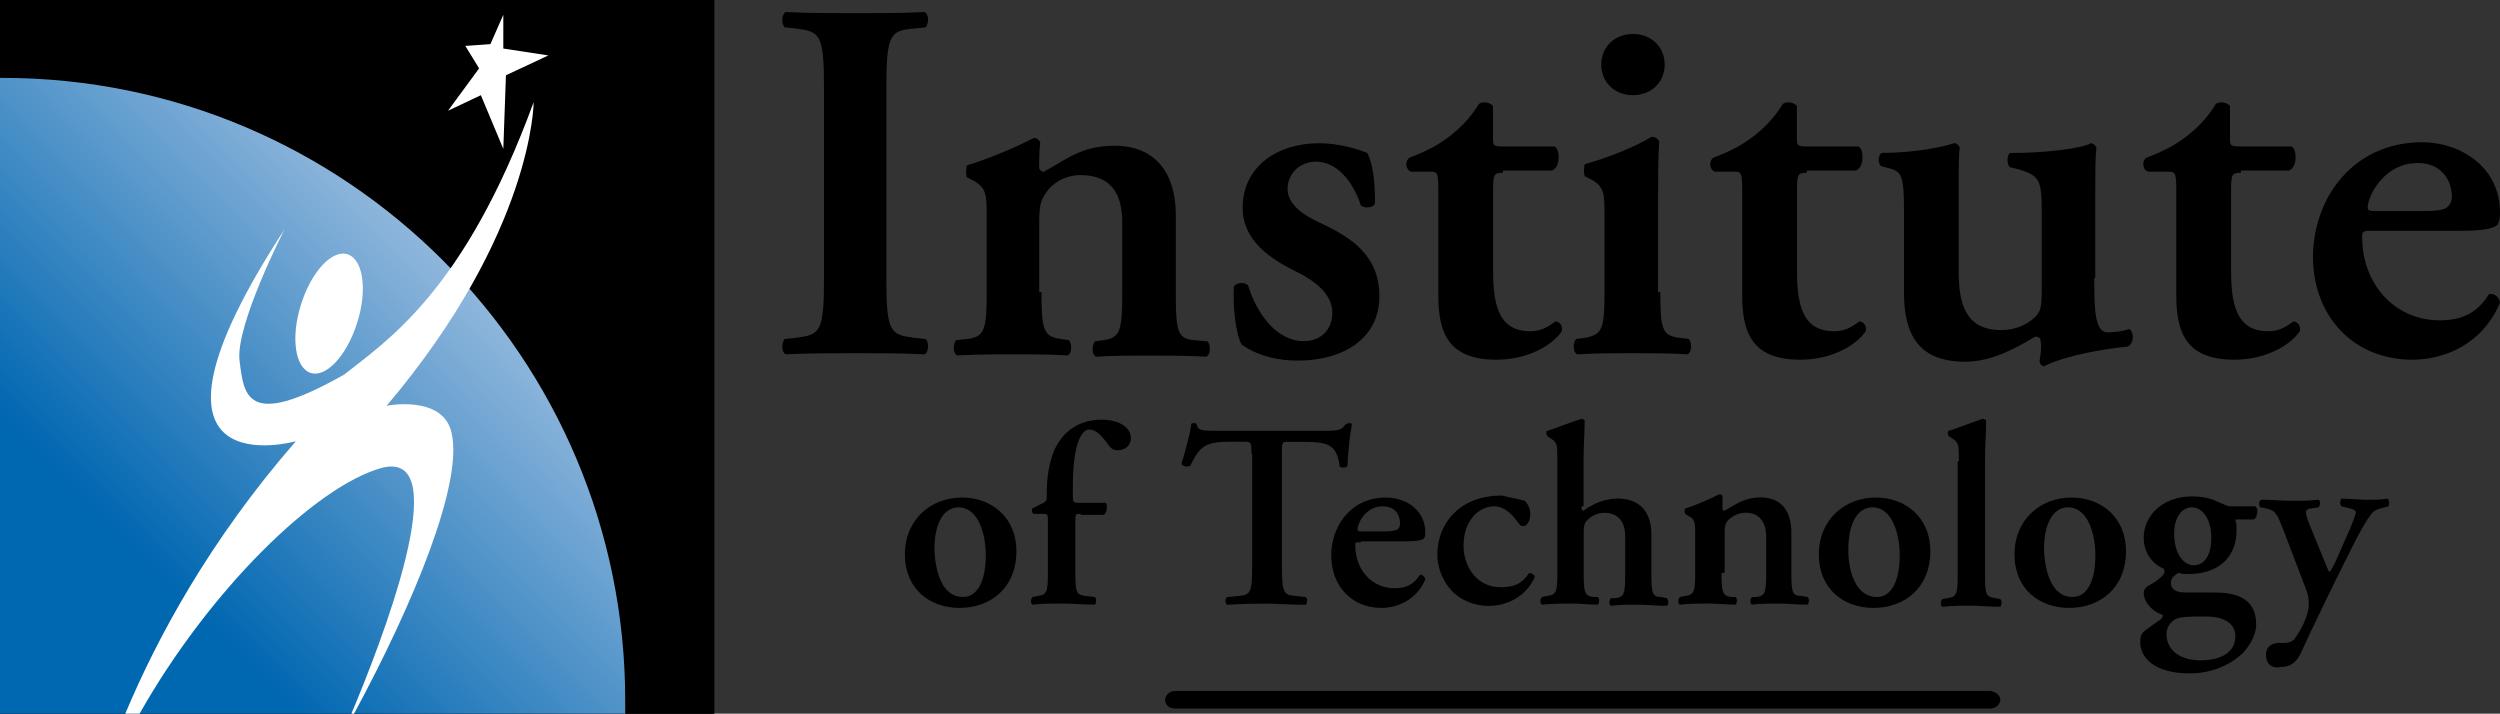
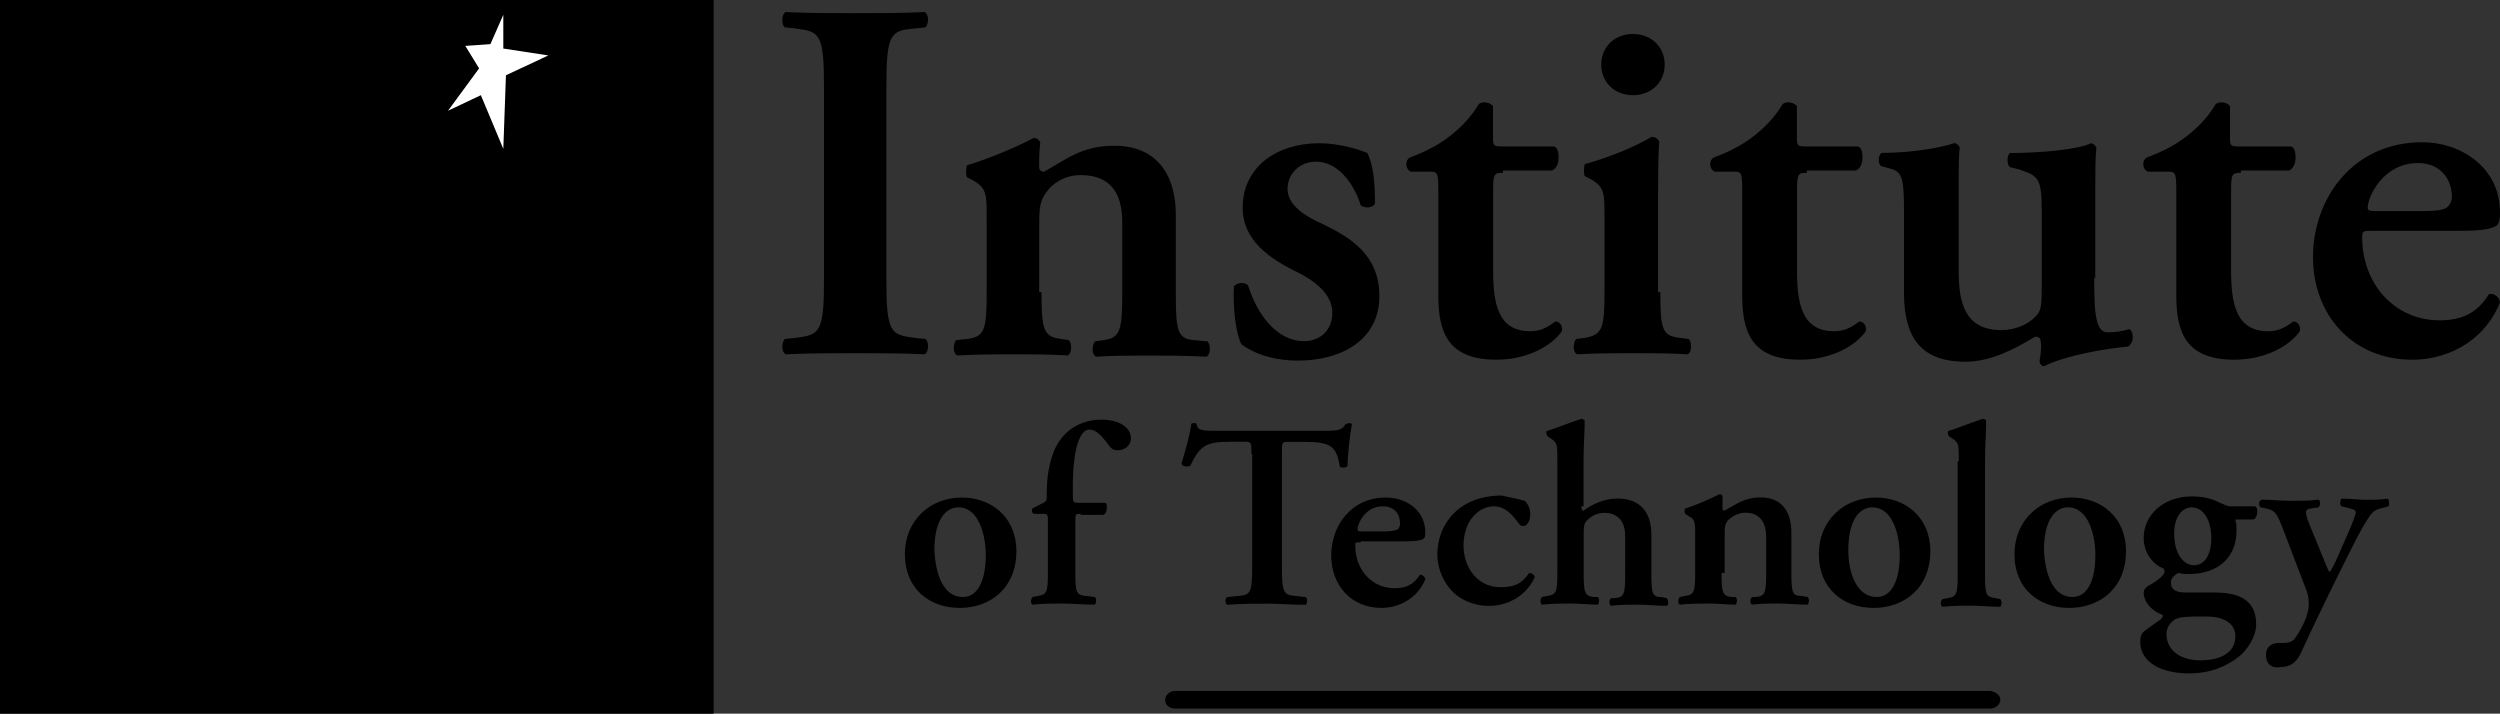
<svg xmlns="http://www.w3.org/2000/svg" version="1.1" id="Layer_1" x="0px" y="0px" viewBox="15.02 270.04 199.33 56.9" xml:space="preserve">
  <rect x="15.02" y="270.04" width="199.33" height="56.9" fill="#333333" stroke="none" />
  <style type="text/css">.st0{fill:#0067B1;} .st1{fill:url(#SVGID_1_);} .st2{fill:#FFFFFF;}</style>
  <path d="M85.69 292.27c0 4.36 0.35 4.45 2.27 4.71l0.87 0.09c0.26 0.26 0.26 1.05-0.09 1.22 -1.83-0.09-3.66-0.09-5.49-0.09 -1.83 0-3.75 0-5.58 0.09 -0.35-0.17-0.35-0.87-0.09-1.22l0.87-0.09c1.92-0.26 2.27-0.35 2.27-4.71v-15.25c0-4.36-0.35-4.45-2.27-4.71l-0.87-0.09c-0.26-0.26-0.26-1.05 0.09-1.22 1.83 0.09 3.66 0.09 5.58 0.09 1.83 0 3.66 0 5.49-0.09 0.35 0.17 0.35 0.87 0.09 1.22l-0.87 0.09c-1.92 0.17-2.27 0.35-2.27 4.71V292.27zM98.06 293.32c0 3.05 0.17 3.57 1.57 3.75l0.61 0.09c0.26 0.26 0.26 1.05-0.09 1.22 -1.48-0.09-2.88-0.09-4.36-0.09 -1.31 0-2.7 0-4.45 0.09 -0.35-0.17-0.35-0.87-0.09-1.22l0.87-0.09c1.39-0.17 1.57-0.7 1.57-3.66v-6.01c0-1.83 0-2.35-1.05-2.96l-0.52-0.26c-0.09-0.17-0.09-0.7 0-0.96 1.74-0.52 4.01-1.48 5.32-2.18 0.26 0 0.44 0.17 0.52 0.35 -0.09 0.78-0.09 1.57-0.09 1.92 0 0.26 0.09 0.35 0.35 0.44 1.92-1.05 3.05-2.09 5.67-2.09 3.31 0 4.88 2.27 4.88 5.49v6.36c0 3.05 0.17 3.57 1.57 3.66l0.96 0.09c0.26 0.26 0.26 1.05-0.09 1.22 -1.74-0.09-3.14-0.09-4.62-0.09 -1.39 0-2.79 0-4.18 0.09 -0.35-0.17-0.35-0.87-0.09-1.22l0.61-0.09c1.39-0.17 1.57-0.7 1.57-3.75v-5.67c0-2.09-0.78-3.75-3.31-3.75 -1.31 0-2.27 0.7-2.7 1.31 -0.52 0.7-0.61 1.13-0.61 2.62v5.4H98.06zM114.01 297.5c-0.44-0.78-0.7-2.88-0.61-4.62 0.26-0.35 0.87-0.35 1.13-0.09 0.7 2.27 2.27 4.45 4.45 4.45 1.31 0 2.27-0.87 2.27-2.27 0-1.48-1.39-2.53-2.79-3.23 -2.18-1.05-4.36-2.53-4.36-5.14 0-3.23 2.7-5.14 6.1-5.14 1.66 0 3.23 0.52 3.84 0.78 0.44 0.87 0.61 2.18 0.61 4.01 -0.09 0.35-0.78 0.44-1.13 0.17 -0.61-1.92-1.92-3.49-3.57-3.49 -1.31 0-2.27 0.96-2.27 2.18s1.22 2.09 2.79 2.79c2.18 1.05 4.53 2.44 4.53 5.75 0 3.57-3.14 5.14-6.45 5.14C117.07 298.81 115.32 298.46 114.01 297.5zM134.85 283.82c-0.7 0-0.78 0.09-0.78 1.39v6.36c0 2.61 0.35 4.88 2.96 4.88 0.78 0 1.31-0.26 2-0.78 0.35 0 0.61 0.35 0.52 0.78 -0.78 1.13-2.7 2.27-5.23 2.27 -3.92 0-4.62-2.27-4.62-5.14v-8.37c0-1.48-0.09-1.48-0.7-1.48h-1.48c-0.44-0.17-0.52-0.87-0.09-1.13 1.39-0.52 2.35-1.05 3.23-1.74 0.78-0.61 1.66-1.48 2.27-2.53 0.35-0.26 0.96-0.09 1.13 0.17v2.44c0 0.7 0 0.78 0.78 0.78h4.1c0.26 0.09 0.35 0.44 0.35 0.87 0 0.52-0.17 0.87-0.52 1.05h-3.92V283.82zM147.4 293.32c0 3.05 0.17 3.49 1.57 3.66l0.7 0.09c0.26 0.26 0.26 1.05-0.09 1.22 -1.48-0.09-2.96-0.09-4.45-0.09 -1.39 0-2.79 0-4.36 0.09 -0.35-0.17-0.35-0.87-0.09-1.22l0.7-0.09c1.39-0.26 1.57-0.7 1.57-3.66v-6.01c0-1.83 0-2.35-1.05-2.96l-0.52-0.26c-0.09-0.17-0.09-0.7 0-0.96 2.18-0.61 4.18-1.48 5.32-2.18 0.26 0 0.44 0.09 0.61 0.35 -0.09 1.39-0.09 3.31-0.09 5.06v6.97H147.4zM142.69 275.19c0-1.39 1.05-2.44 2.53-2.44s2.53 1.05 2.53 2.44 -1.05 2.44-2.53 2.44S142.69 276.58 142.69 275.19zM159.08 283.82c-0.7 0-0.78 0.09-0.78 1.39v6.36c0 2.61 0.35 4.88 2.96 4.88 0.78 0 1.31-0.26 2-0.78 0.35 0 0.61 0.35 0.52 0.78 -0.78 1.13-2.7 2.27-5.23 2.27 -3.92 0-4.62-2.27-4.62-5.14v-8.37c0-1.48-0.09-1.48-0.7-1.48h-1.48c-0.44-0.17-0.52-0.87-0.09-1.13 1.39-0.52 2.35-1.05 3.23-1.74 0.78-0.61 1.66-1.48 2.27-2.53 0.35-0.26 0.96-0.09 1.13 0.17v2.44c0 0.7 0 0.78 0.78 0.78h4.1c0.26 0.09 0.35 0.44 0.35 0.87 0 0.52-0.17 0.87-0.52 1.05h-3.92V283.82zM182 292.18c0 2.27 0 4.36 1.05 4.36 0.61 0 1.22-0.09 1.74-0.26 0.35 0.17 0.44 1.05-0.09 1.39 -1.83 0.17-4.97 0.7-6.71 1.57 -0.17 0-0.35-0.17-0.35-0.44 0.09-0.52 0.17-1.13 0.09-1.48 0-0.35-0.17-0.44-0.44-0.44 -1.74 1.05-3.57 2-5.58 2 -3.66 0-4.88-2.09-4.88-5.49v-6.45c0-2.88-0.17-3.23-1.22-3.49l-0.61-0.17c-0.26-0.17-0.26-0.96 0.09-1.05 2.44 0 4.79-0.44 5.75-0.78 0.17 0 0.35 0.17 0.44 0.35 -0.09 0.52-0.09 1.48-0.09 3.49v6.36c0 2.44 0.44 4.71 3.4 4.71 0.96 0 2-0.35 2.7-1.05 0.44-0.44 0.52-0.78 0.52-2.27v-6.19c0-2.62-0.26-2.79-1.83-3.31l-0.7-0.17c-0.26-0.17-0.26-0.96 0-1.13 2.79 0 5.67-0.35 6.45-0.78 0.17 0 0.35 0.17 0.44 0.35 -0.09 0.78-0.09 2-0.09 3.49v6.89H182zM193.69 283.82c-0.7 0-0.78 0.09-0.78 1.39v6.36c0 2.61 0.35 4.88 2.96 4.88 0.78 0 1.31-0.26 2-0.78 0.35 0 0.61 0.35 0.52 0.78 -0.78 1.13-2.7 2.27-5.23 2.27 -3.92 0-4.62-2.27-4.62-5.14v-8.37c0-1.48-0.09-1.48-0.78-1.48h-1.48c-0.44-0.17-0.52-0.87-0.09-1.13 1.39-0.52 2.35-1.05 3.23-1.74 0.78-0.61 1.66-1.48 2.27-2.53 0.35-0.26 0.96-0.09 1.13 0.17v2.44c0 0.7 0 0.78 0.78 0.78h4.1c0.26 0.09 0.35 0.44 0.35 0.87 0 0.52-0.17 0.87-0.52 1.05h-3.84V283.82zM204.23 288.44c-0.78 0-0.87 0-0.87 0.52 0 3.66 2.53 6.62 6.19 6.62 1.66 0 2.96-0.52 3.92-2.09 0.44-0.09 0.87 0.26 0.87 0.7 -1.39 3.31-4.45 4.53-6.97 4.53 -4.79 0-7.93-3.57-7.93-8.19 0-4.62 3.14-9.15 8.72-9.15 3.05 0 6.19 2 6.19 5.58 0 0.35 0 0.61-0.17 0.96 -0.26 0.35-1.22 0.52-2.88 0.52H204.23zM208.07 286.87c1.22 0 1.74-0.09 2-0.26 0.26-0.17 0.44-0.52 0.44-0.87 0-1.48-0.96-2.7-2.7-2.7 -2.79 0-4.01 2.7-4.01 3.57 0 0.17 0.09 0.26 0.61 0.26H208.07zM96.06 313.98c0 2.96-2.09 4.53-4.53 4.53 -2.35 0-4.36-1.48-4.36-4.27 0-2.79 2.09-4.53 4.53-4.53C94.05 309.7 96.06 311.27 96.06 313.98zM91.79 317.64c1.39 0 1.83-1.74 1.83-3.31 0-1.74-0.61-3.84-2.18-3.84 -1.05 0-1.92 1.05-1.92 3.4C89.61 315.81 90.22 317.64 91.79 317.64zM101.2 311.01c-0.44 0-0.44 0-0.44 0.61v4.1c0 1.57 0.09 1.74 0.78 1.83l0.78 0.09c0.17 0.17 0.09 0.52 0 0.61 -0.96 0-1.74-0.09-2.7-0.09 -0.7 0-1.39 0-2.27 0.09 -0.17-0.09-0.17-0.44 0-0.61l0.44-0.09c0.7-0.09 0.78-0.35 0.78-1.83v-4.1c0-0.52 0-0.61-0.35-0.61h-0.78c-0.17-0.09-0.17-0.35-0.09-0.44l0.87-0.44c0.17-0.09 0.26-0.17 0.26-0.44v-0.35c0-0.87 0.09-1.92 0.44-2.96 0.52-1.66 1.92-2.88 3.92-2.88 1.39 0 2.35 0.61 2.35 1.48 0 0.61-0.52 0.96-1.05 0.96 -0.35 0-0.44-0.09-0.61-0.26 -0.7-0.96-1.13-1.39-1.66-1.39 -0.7 0-1.31 1.39-1.31 4.53v0.61c0 0.61 0 0.7 0.44 0.7h2.18c0.09 0.09 0.09 0.17 0.09 0.35 0 0.35-0.09 0.52-0.26 0.61h-1.83V311.01zM114.8 306.22c0-0.87 0-0.96-0.52-0.96h-1.13c-1.92 0-2.44 0.26-3.23 1.92 -0.17 0.09-0.61 0.09-0.7-0.17 0.35-1.13 0.7-2.44 0.78-3.14 0-0.09 0.09-0.09 0.26-0.09 0.09 0 0.17 0 0.17 0.09 0.09 0.52 0.44 0.52 1.83 0.52h8.46c1.05 0 1.31-0.09 1.57-0.52 0.09 0 0.17-0.09 0.26-0.09s0.26 0 0.26 0.09c-0.17 0.87-0.35 2.61-0.35 3.31 -0.09 0.17-0.44 0.17-0.61 0.09 -0.26-1.66-0.7-2-2.88-2h-1.22c-0.52 0-0.52 0-0.52 0.96v8.98c0 2.18 0.17 2.27 1.13 2.35l0.78 0.09c0.17 0.17 0.09 0.52 0 0.61 -1.22 0-2.18-0.09-3.05-0.09 -0.96 0-1.92 0-3.23 0.09 -0.17-0.09-0.17-0.52 0-0.61l0.87-0.09c0.96-0.09 1.13-0.17 1.13-2.35v-8.98H114.8zM123.52 313.28c-0.44 0-0.44 0-0.44 0.26 0 1.92 1.31 3.4 3.14 3.4 0.87 0 1.48-0.26 2-1.05 0.17-0.09 0.44 0.17 0.44 0.35 -0.7 1.66-2.27 2.27-3.49 2.27 -2.44 0-4.01-1.83-4.01-4.18 0-2.35 1.57-4.62 4.36-4.62 1.57 0 3.14 0.96 3.14 2.79 0 0.17 0 0.35-0.09 0.44 -0.09 0.17-0.61 0.26-1.39 0.26h-3.66V313.28zM125.43 312.41c0.61 0 0.87-0.09 1.05-0.17 0.09-0.09 0.17-0.26 0.17-0.44 0-0.78-0.44-1.39-1.39-1.39 -1.39 0-2 1.39-2 1.83 0 0.09 0 0.17 0.26 0.17H125.43zM136.59 309.97c0.26 0.26 0.44 0.61 0.44 1.05 0 0.7-0.35 0.96-0.52 0.96 -0.17 0-0.26 0-0.44-0.26 -0.44-0.61-1.05-1.31-1.92-1.31 -1.22 0-2.44 1.13-2.44 3.14 0 1.66 1.05 3.31 2.96 3.31 1.39 0 1.83-0.52 2.27-1.13 0.17 0 0.44 0.09 0.44 0.35 -0.78 1.66-2.35 2.27-3.66 2.27 -1.13 0-2.18-0.44-2.88-1.13 -0.7-0.7-1.22-1.83-1.22-2.96 0-2.44 1.74-4.71 5.14-4.71C135.37 309.7 135.98 309.79 136.59 309.97zM141.12 310.4c0 0.26 0 0.35 0.17 0.35 0.7-0.52 1.66-0.96 2.7-0.96 1.83 0 2.7 1.13 2.7 2.88v3.14c0 1.57 0.09 1.83 0.78 1.83l0.44 0.09c0.17 0.17 0.17 0.52 0 0.61 -0.87 0-1.57-0.09-2.35-0.09 -0.7 0-1.39 0-2.09 0.09 -0.17-0.09-0.17-0.44 0-0.61h0.35c0.7-0.09 0.78-0.35 0.78-1.92v-3.05c0-0.96-0.44-1.83-1.66-1.83 -0.7 0-1.13 0.35-1.39 0.61s-0.26 0.52-0.26 1.39v2.79c0 1.57 0.09 1.83 0.78 1.92h0.35c0.17 0.17 0.09 0.52 0 0.61 -0.7 0-1.39-0.09-2.18-0.09 -0.7 0-1.39 0-2.27 0.09 -0.17-0.09-0.17-0.44 0-0.61l0.44-0.09c0.7-0.09 0.78-0.35 0.78-1.83v-8.89c0-1.39 0-1.48-0.52-1.83l-0.26-0.17c-0.09-0.09-0.17-0.44 0-0.44 0.78-0.26 1.92-0.7 2.7-0.96 0.09 0 0.26 0.09 0.26 0.17 0 0.87-0.09 2.09-0.09 3.05v3.75H141.12zM152.28 315.72c0 1.57 0.09 1.83 0.78 1.92h0.35c0.17 0.17 0.09 0.52 0 0.61 -0.7 0-1.39-0.09-2.18-0.09 -0.7 0-1.39 0-2.27 0.09 -0.17-0.09-0.17-0.44 0-0.61l0.44-0.09c0.7-0.09 0.78-0.35 0.78-1.83v-3.05c0-0.96 0-1.22-0.52-1.48l-0.26-0.17c-0.09-0.09-0.09-0.35 0-0.44 0.87-0.26 2-0.78 2.7-1.13 0.17 0 0.26 0.09 0.26 0.17 0 0.44 0 0.78 0 0.96 0 0.17 0.09 0.17 0.17 0.17 0.96-0.52 1.57-1.05 2.88-1.05 1.66 0 2.44 1.13 2.44 2.79v3.23c0 1.57 0.09 1.83 0.78 1.83l0.52 0.09c0.17 0.17 0.09 0.52 0 0.61 -0.87 0-1.57-0.09-2.35-0.09 -0.7 0-1.39 0-2.09 0.09 -0.17-0.09-0.17-0.44 0-0.61h0.35c0.7-0.09 0.78-0.35 0.78-1.92v-2.88c0-1.05-0.44-1.92-1.66-1.92 -0.61 0-1.13 0.35-1.39 0.61 -0.26 0.35-0.26 0.52-0.26 1.31v2.88H152.28zM168.93 313.98c0 2.96-2.09 4.53-4.53 4.53 -2.35 0-4.36-1.48-4.36-4.27 0-2.79 2.09-4.53 4.53-4.53C166.92 309.7 168.93 311.27 168.93 313.98zM164.66 317.64c1.39 0 1.83-1.74 1.83-3.31 0-1.74-0.61-3.84-2.18-3.84 -1.05 0-1.92 1.05-1.92 3.4C162.39 315.81 163.09 317.64 164.66 317.64zM171.2 306.83c0-1.39 0-1.48-0.52-1.83l-0.26-0.17c-0.09-0.09-0.17-0.44 0-0.44 0.78-0.26 1.92-0.7 2.7-0.96 0.09 0 0.26 0.09 0.26 0.17 0 0.87-0.09 2.09-0.09 3.05v9.24c0 1.57 0.09 1.74 0.78 1.83l0.44 0.09c0.17 0.17 0.09 0.52 0 0.61 -0.87 0-1.57-0.09-2.35-0.09 -0.7 0-1.39 0-2.27 0.09 -0.17-0.09-0.17-0.44 0-0.61l0.44-0.09c0.7-0.09 0.78-0.35 0.78-1.83v-9.07H171.2zM184.53 313.98c0 2.96-2.09 4.53-4.53 4.53 -2.35 0-4.36-1.48-4.36-4.27 0-2.79 2.09-4.53 4.53-4.53C182.53 309.7 184.53 311.27 184.53 313.98zM180.26 317.64c1.39 0 1.83-1.74 1.83-3.31 0-1.74-0.61-3.84-2.18-3.84 -1.05 0-1.92 1.05-1.92 3.4C178.08 315.81 178.69 317.64 180.26 317.64zM193.25 311.54c0.09 0.17 0.09 0.44 0.09 0.87 0 1.74-1.13 3.4-3.84 3.4 -0.26 0-0.52 0-0.78-0.09 -0.35 0.17-0.61 0.44-0.61 0.78 0 0.44 0.26 0.78 1.13 0.78 0.61 0 1.39 0 2.27 0 1.48 0 3.4 0.26 3.4 2.53 0 1.05-0.78 2.09-1.31 2.53 -0.96 0.78-2.27 1.39-4.01 1.39 -2.96 0-3.92-1.39-3.92-2.44 0-0.35 0-0.61 0.26-0.87 0.17-0.17 0.96-0.7 1.31-0.96 0.17-0.09 0.35-0.44 0.09-0.44 -0.7-0.26-1.39-0.96-1.39-1.74 0-0.17 0.09-0.35 0.35-0.52 0.35-0.17 1.31-0.78 1.31-1.13 0-0.09 0-0.17-0.09-0.26 -0.7-0.26-1.57-1.13-1.57-2.44 0-1.83 1.57-3.31 3.84-3.31 0.87 0 1.57 0.17 2.09 0.44 0.44 0.17 0.7 0.35 0.96 0.35h2c0.09 0.09 0.17 0.17 0.17 0.35 0 0.44-0.17 0.7-0.35 0.7h-1.39V311.54zM189.76 319.21c-0.7 0-1.13 0.09-1.39 0.26 -0.35 0.26-0.61 0.61-0.61 1.13 0 1.31 1.13 2.09 2.7 2.09 1.74 0 2.79-0.7 2.79-1.92 0-1.05-0.96-1.57-2.27-1.57H189.76zM189.94 315.11c0.78 0 1.39-0.7 1.39-2.18 0-1.39-0.61-2.44-1.57-2.44 -0.7 0-1.39 0.7-1.39 2.09C188.37 314.24 189.15 315.11 189.94 315.11zM195.69 322.26c0-0.7 0.52-0.96 1.05-0.96h0.44c0.26 0 0.7-0.09 0.87-0.44 0.44-0.61 1.05-1.74 1.05-2.61 0-0.35 0-0.78-0.35-1.57l-1.66-4.36c-0.52-1.31-0.61-1.57-1.39-1.74l-0.44-0.09c-0.17-0.17-0.17-0.52 0.09-0.61 0.7 0 1.57 0.09 2.35 0.09 0.7 0 1.48 0 2.18-0.09 0.17 0.09 0.17 0.44 0 0.61l-0.61 0.09c-0.44 0.09-0.52 0.17-0.17 1.13l0.96 2.35c0.44 1.05 0.61 1.57 0.7 1.57s0.44-0.7 0.7-1.31l0.61-1.39c0.52-1.13 0.78-1.92 0.78-2 0-0.17-0.09-0.26-0.44-0.35l-0.7-0.17c-0.17-0.17-0.09-0.52 0-0.61 0.78 0 1.48 0.09 2 0.09s1.13 0 1.66-0.09c0.17 0.09 0.17 0.44 0.09 0.61 -0.26 0.09-0.87 0.17-1.22 0.44 -0.26 0.26-0.61 0.78-1.31 2.09l-1.05 2.09c-0.7 1.39-2.53 5.14-3.4 7.06 -0.35 0.78-0.87 1.13-1.57 1.13C196.04 323.39 195.69 322.87 195.69 322.26zM174.51 325.83c0 0.35-0.35 0.7-0.78 0.7H108.7c-0.44 0-0.78-0.26-0.78-0.7l0 0c0-0.35 0.35-0.7 0.78-0.7h65.03C174.16 325.22 174.51 325.48 174.51 325.83L174.51 325.83z" />
  <rect x="15.02" y="270.04" width="56.9" height="56.9" />
-   <path d="M71.91 270.04h-56.9v6.21c0.07 0 0.14 0 0.21 0 27.45 0 49.66 22.21 49.66 49.66 0 0.34 0 0.69 0 1.03h7.1v-56.9H71.91z" />
  <linearGradient id="SVGID_1_" gradientUnits="userSpaceOnUse" x1="30.428" y1="560.583" x2="70.937" y2="600.618" gradientTransform="matrix(0.872 0 0 -0.872 0 803.506)">
    <stop offset="0" stop-color="#0067B1" />
    <stop offset="1" stop-color="#D3DCF0" />
  </linearGradient>
-   <path class="st1" d="M15.22 276.25c-0.07 0-0.14 0-0.21 0v50.69h49.86c0-0.34 0-0.69 0-1.03C64.88 298.53 42.67 276.25 15.22 276.25z" />
-   <path class="st2" d="M42.74 290.32c-1.24-0.41-2.9 1.38-3.72 4 -0.83 2.62-0.48 5.03 0.76 5.45 1.24 0.41 2.9-1.38 3.72-4C44.33 293.15 43.98 290.73 42.74 290.32zM51.02 304.53c-0.69-3.03-5.17-2.14-5.17-2.14 11.72-13.86 11.72-24.21 11.72-24.21 -5.52 15.1-11.72 19.03-15.1 21.72 -7.79 4.41-8 1.72-8.35-1.1 -0.34-2.83 3.59-10.48 3.59-10.48 -13.72 21.03 0.9 16.9 0.9 16.9 -6.88 7.9-11.08 15.71-13.6 21.72h1.14c5.58-9.86 14.02-18.12 19.29-19.59 6.07-1.6-0.12 14.17-2.4 19.59h0.21C48 318.15 51.98 308.53 51.02 304.53z" />
  <polygon class="st2" points="50.74 278.87 53.22 275.49 52.12 273.7 54.12 273.56 55.15 271.22 55.15 273.91 58.74 274.46 55.36 276.04 55.15 281.91 53.36 277.63 " />
</svg>